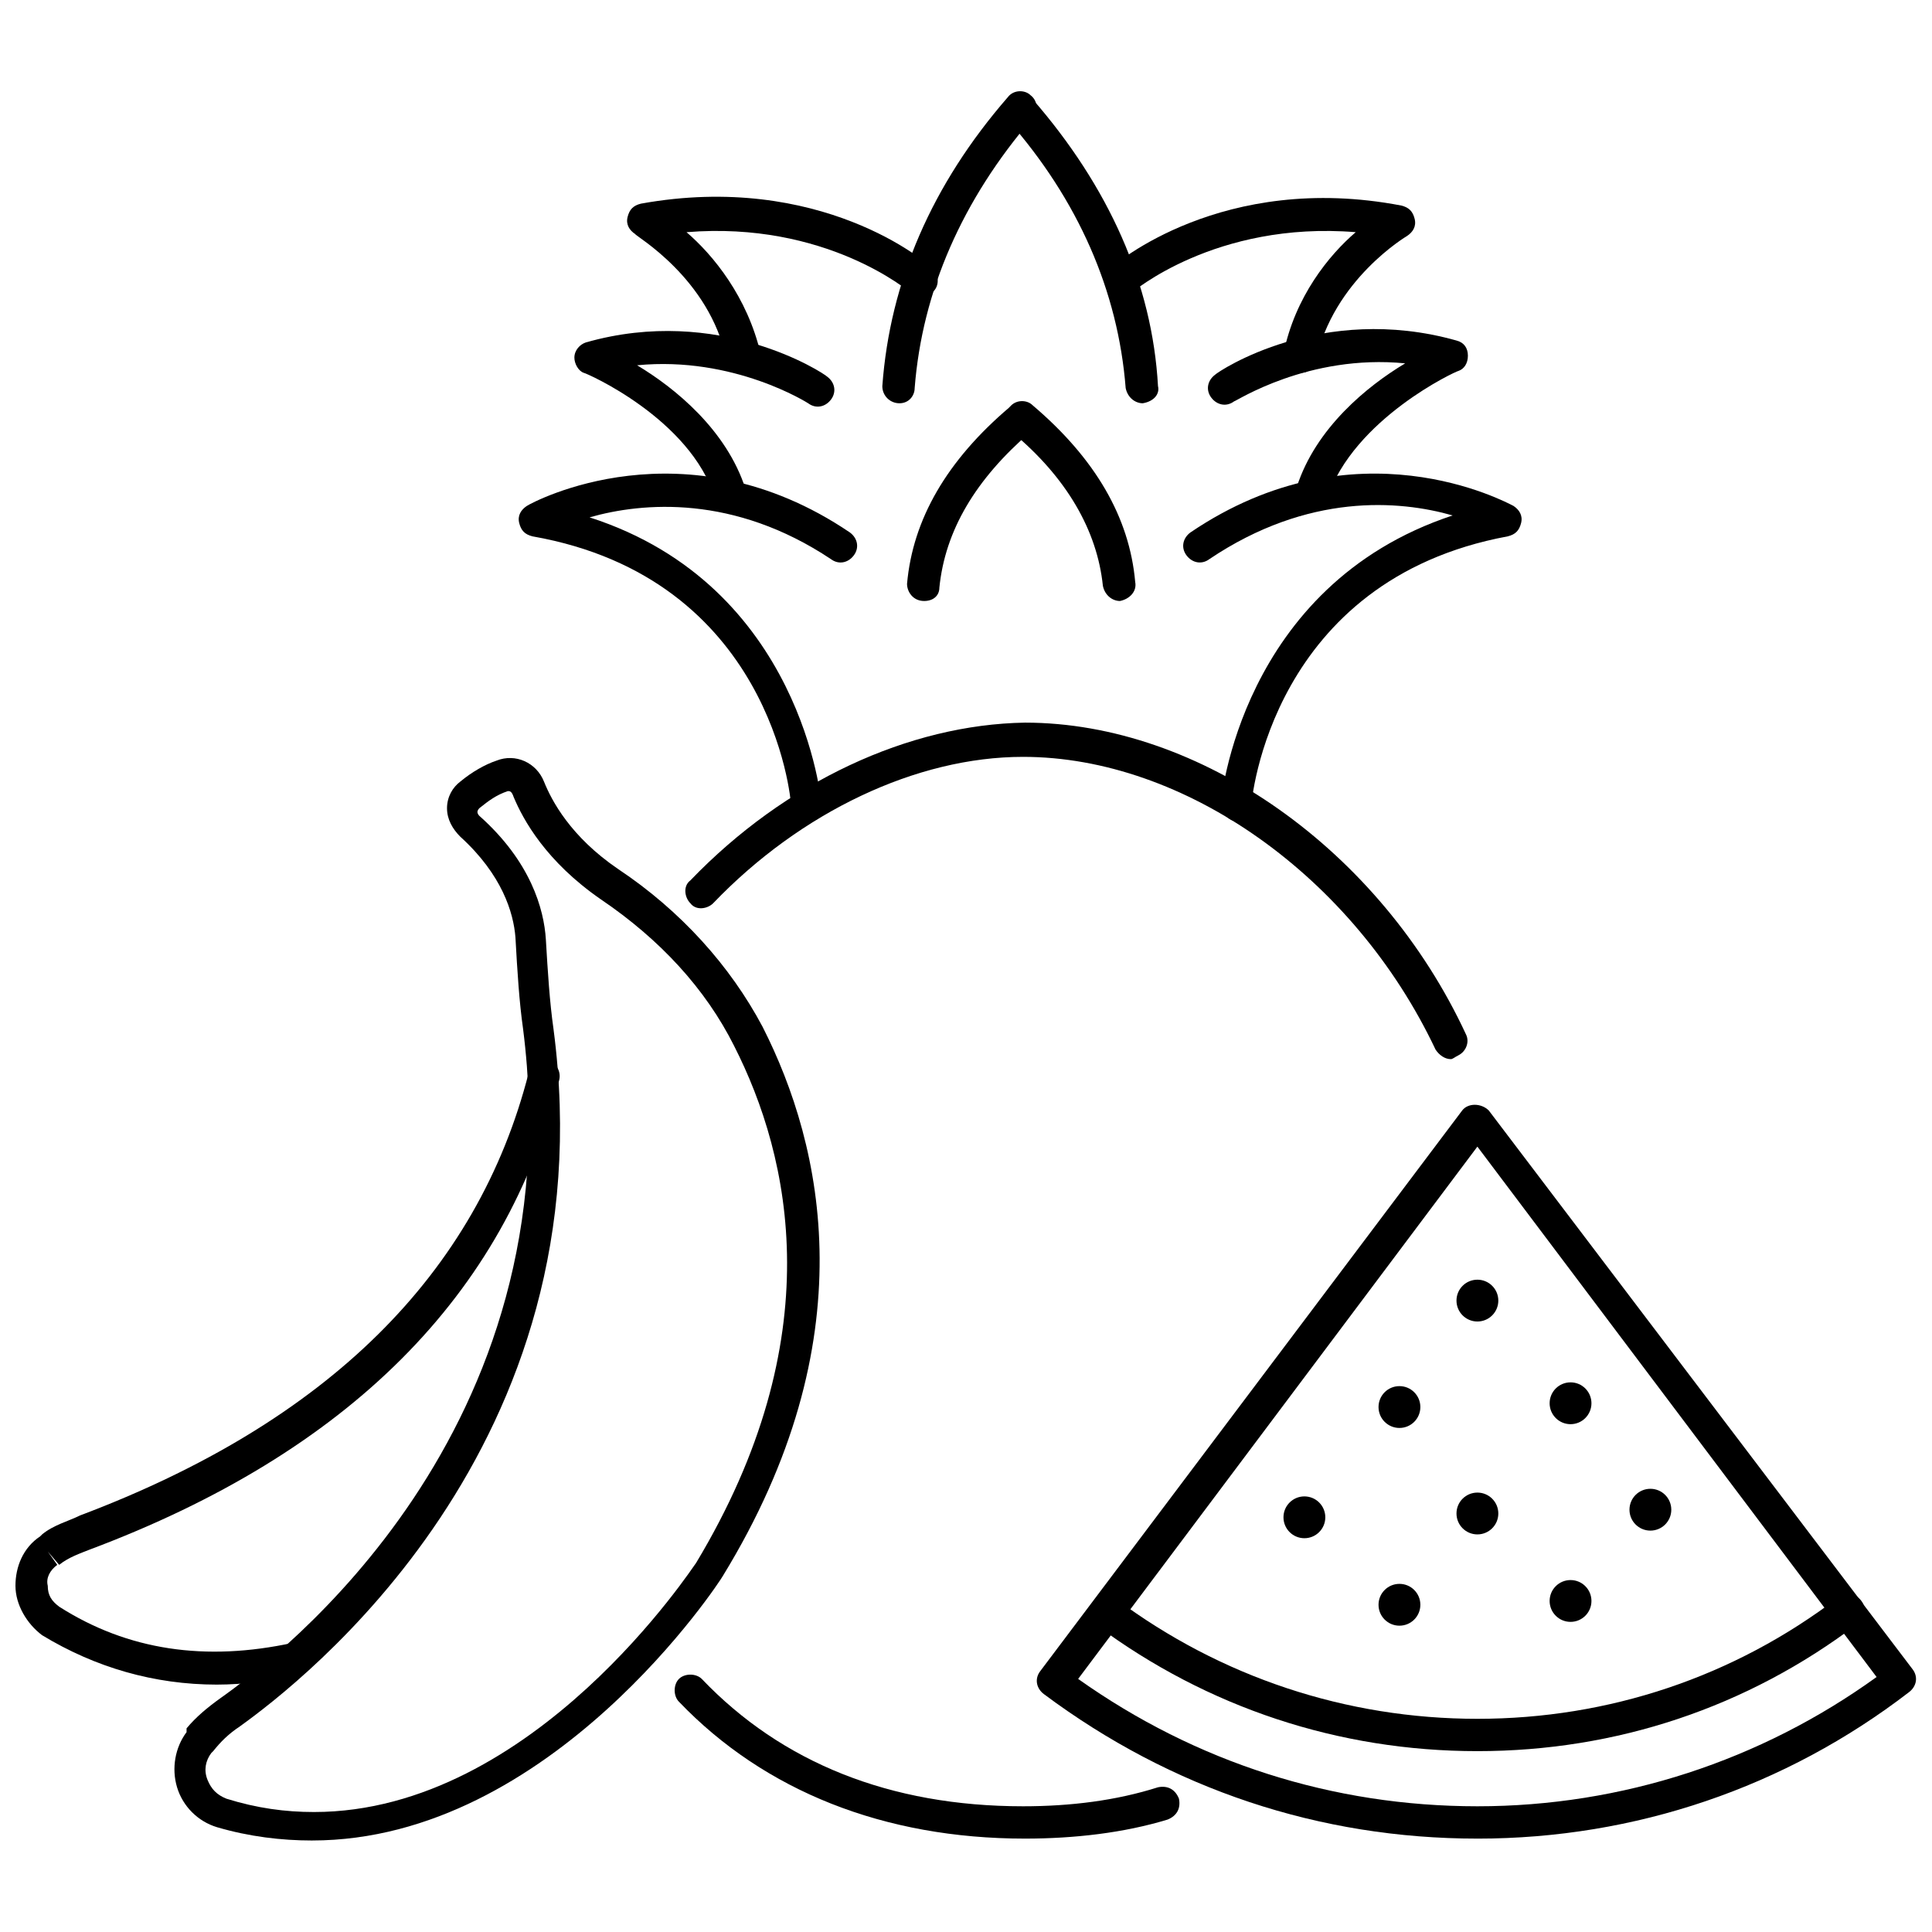
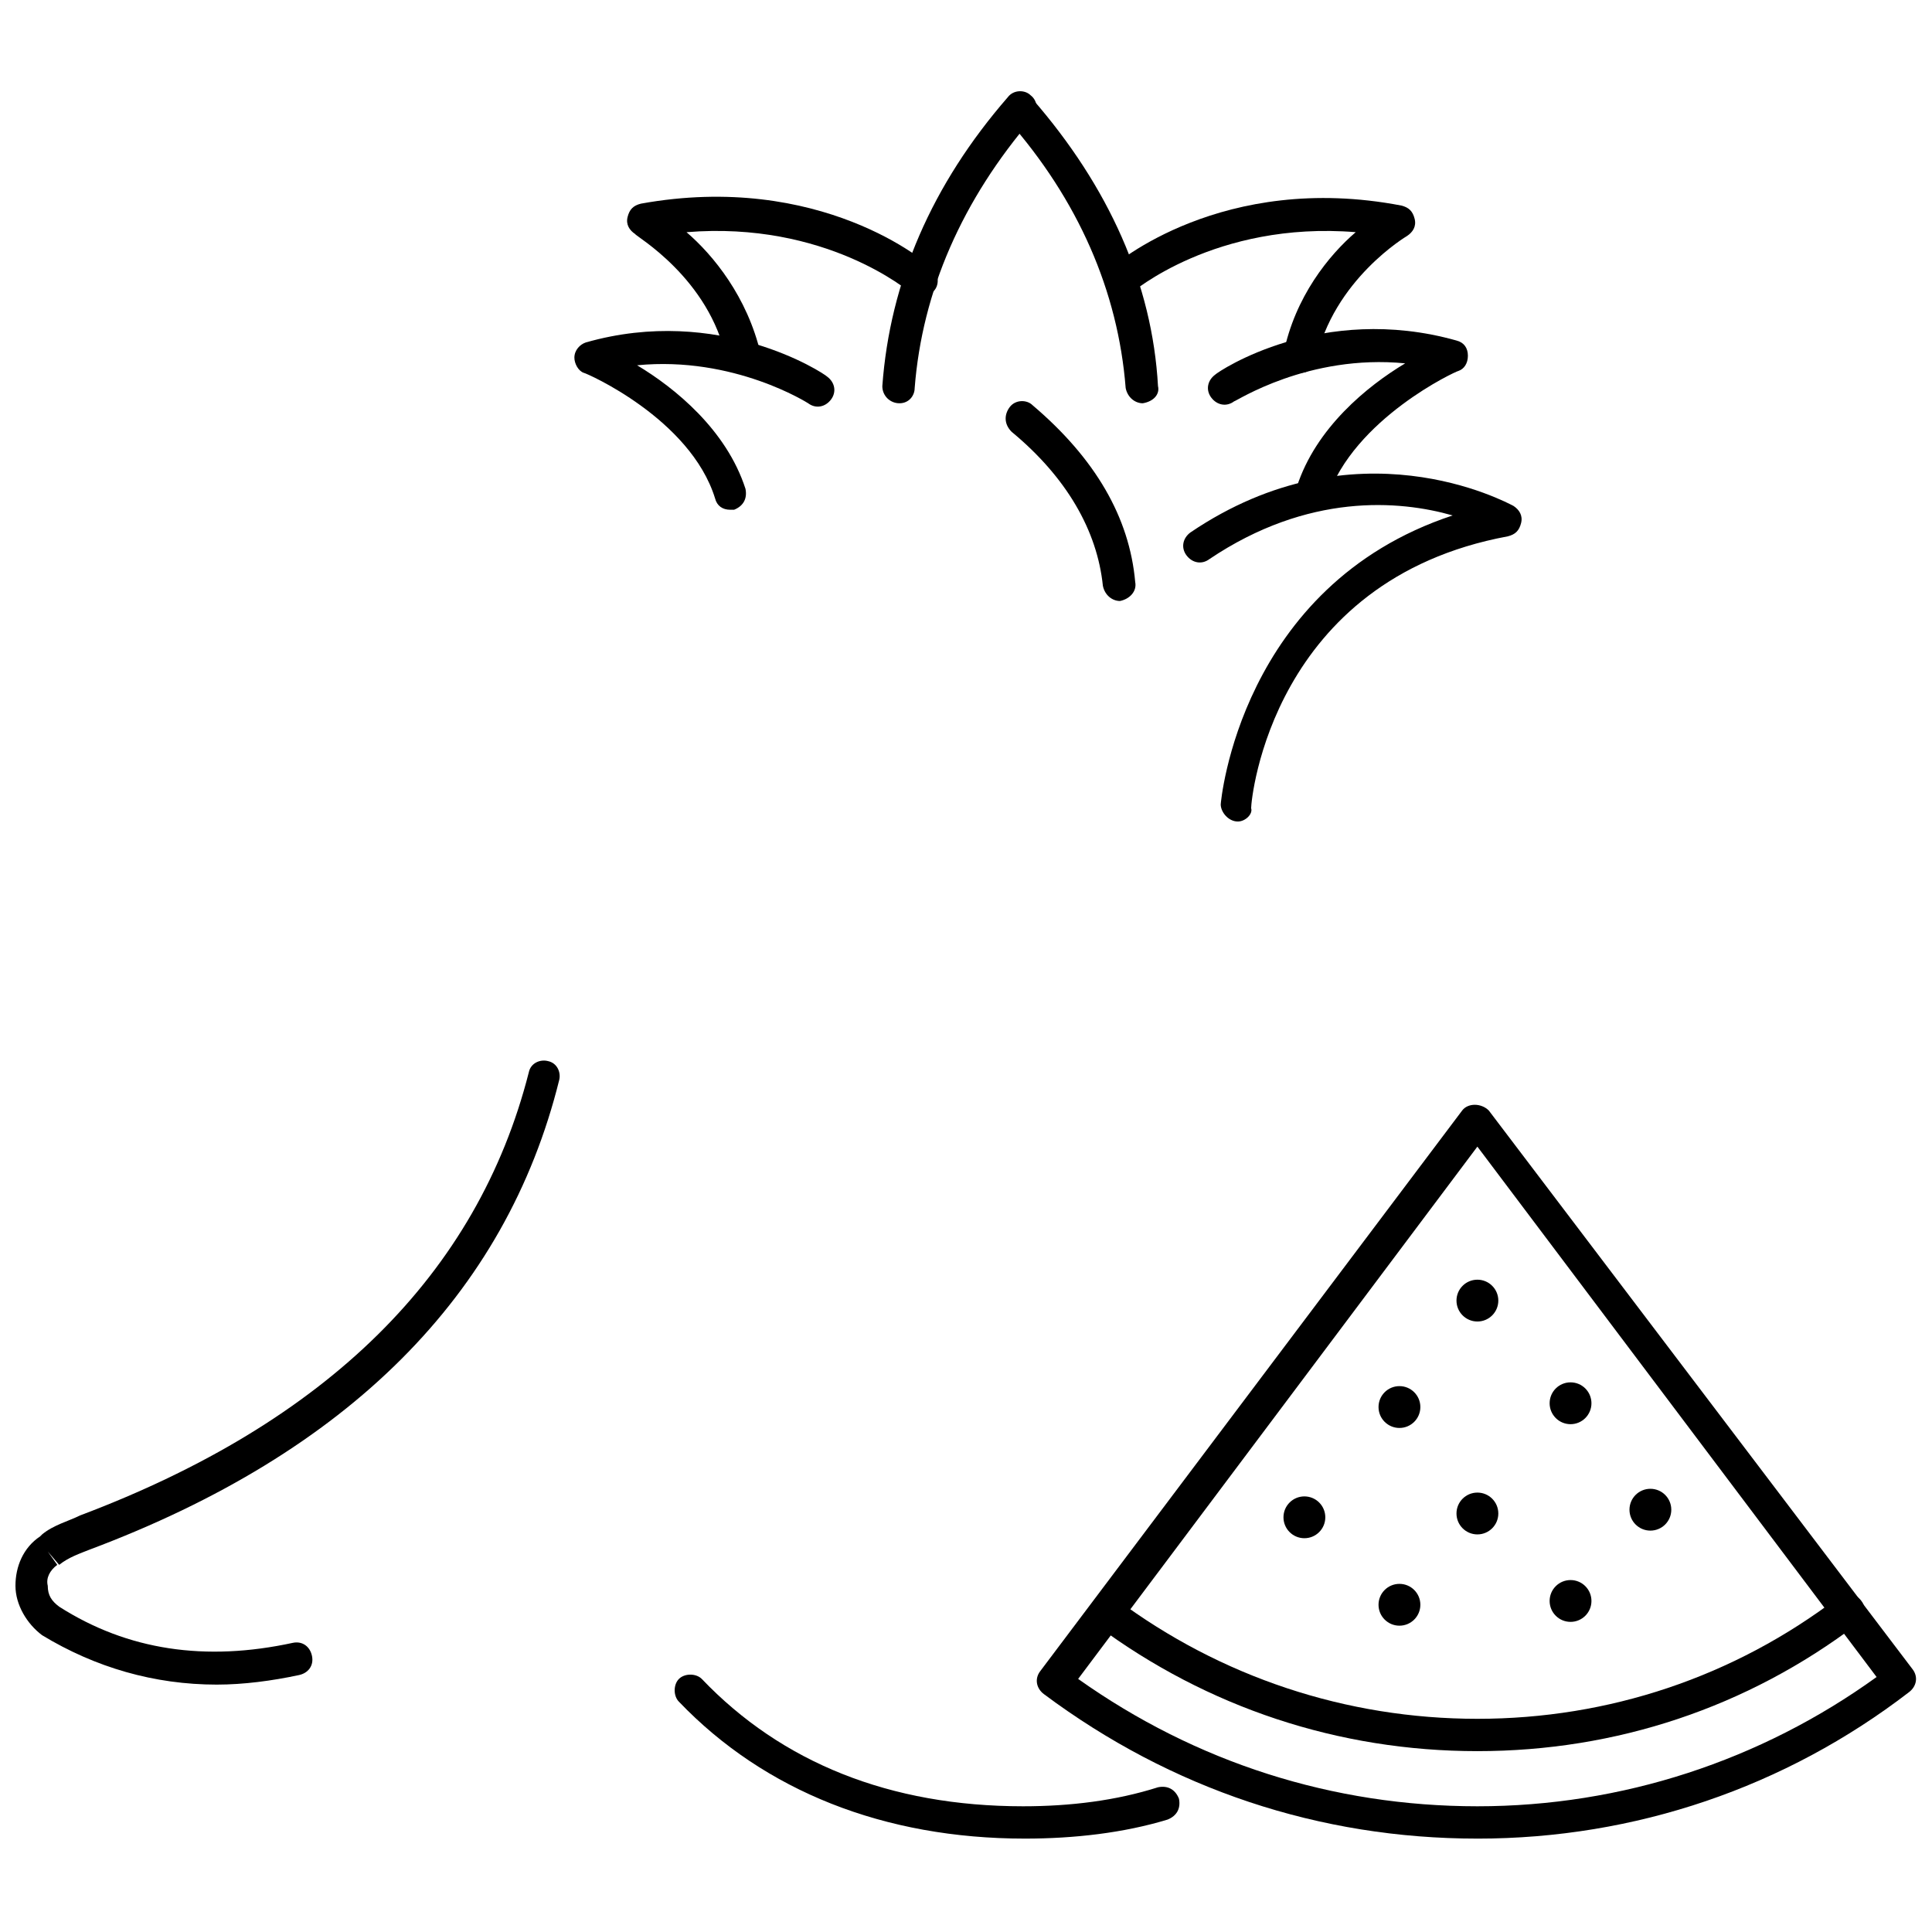
<svg xmlns="http://www.w3.org/2000/svg" width="800px" height="800px" version="1.1" viewBox="144 144 512 512">
  <defs>
    <clipPath id="b">
      <path d="m418 436h233.9v196h-233.9z" />
    </clipPath>
    <clipPath id="a">
      <path d="m148.09 425h144.91v166h-144.91z" />
    </clipPath>
  </defs>
  <g clip-path="url(#b)">
    <path d="m535.52 631.25c-41.816 0-81.113-13.098-114.87-38.289-2.016-1.512-2.519-4.031-1.008-6.047l111.85-148.62c1.512-2.016 5.039-2.016 7.055 0l112.34 148.12c1.512 2.016 1.008 4.535-1.008 6.047-32.746 25.191-72.547 38.793-114.36 38.793zm-105.8-42.32c31.234 22.168 67.512 33.754 105.8 33.754 38.289 0 75.066-12.09 105.8-34.258l-105.8-140.56z" />
  </g>
  <path d="m535.52 608.07c-36.777 0-71.539-11.586-100.76-33.25-2.016-1.512-2.519-4.031-1.008-6.047 1.512-2.016 4.031-2.519 6.047-1.008 27.711 20.656 60.961 31.738 95.723 31.738 34.762 0 68.016-11.082 95.723-32.242 2.016-1.512 4.535-1.008 6.047 1.008s1.008 4.535-1.008 6.047c-29.223 22.168-63.984 33.754-100.76 33.754z" />
  <path d="m495.22 546.1c0 3.062-2.481 5.543-5.543 5.543-3.059 0-5.543-2.481-5.543-5.543 0-3.059 2.484-5.539 5.543-5.539 3.062 0 5.543 2.481 5.543 5.539" />
  <path d="m520.41 569.28c0 3.062-2.481 5.543-5.543 5.543s-5.543-2.481-5.543-5.543c0-3.059 2.481-5.539 5.543-5.539s5.543 2.481 5.543 5.539" />
  <path d="m541.07 545.09c0 3.062-2.484 5.543-5.543 5.543-3.062 0-5.543-2.481-5.543-5.543 0-3.059 2.481-5.539 5.543-5.539 3.059 0 5.543 2.481 5.543 5.539" />
  <path d="m565.75 568.27c0 3.062-2.481 5.543-5.539 5.543-3.062 0-5.543-2.481-5.543-5.543 0-3.059 2.481-5.539 5.543-5.539 3.059 0 5.539 2.481 5.539 5.539" />
  <path d="m586.91 544.09c0 3.059-2.481 5.539-5.539 5.539-3.062 0-5.543-2.481-5.543-5.539 0-3.062 2.481-5.543 5.543-5.543 3.059 0 5.539 2.481 5.539 5.543" />
  <path d="m520.41 516.88c0 3.059-2.481 5.543-5.543 5.543s-5.543-2.484-5.543-5.543c0-3.062 2.481-5.543 5.543-5.543s5.543 2.481 5.543 5.543" />
  <path d="m565.75 515.88c0 3.059-2.481 5.543-5.539 5.543-3.062 0-5.543-2.484-5.543-5.543 0-3.062 2.481-5.543 5.543-5.543 3.059 0 5.539 2.481 5.539 5.543" />
  <path d="m541.07 488.67c0 3.062-2.484 5.543-5.543 5.543-3.062 0-5.543-2.481-5.543-5.543 0-3.059 2.481-5.539 5.543-5.539 3.059 0 5.543 2.481 5.543 5.539" />
-   <path d="m528.47 424.68c-1.512 0-3.023-1.008-4.031-2.519-21.66-45.844-66.5-77.586-109.32-77.586-28.215 0-58.945 14.609-82.121 38.793-1.512 1.512-4.535 2.016-6.047 0-1.512-1.512-2.016-4.535 0-6.047 25.191-26.199 57.938-41.312 88.672-41.816 46.352 0 94.211 33.754 116.88 82.625 1.008 2.016 0 4.535-2.016 5.543-1.008 0.504-1.512 1.008-2.016 1.008z" />
  <path d="m415.62 631.25c-37.281 0-69.023-12.594-91.691-36.273-1.512-1.512-1.512-4.535 0-6.047s4.535-1.512 6.047 0c21.16 22.168 49.879 33.754 85.145 33.754 12.594 0 24.688-1.512 35.77-5.039 2.519-0.504 4.535 0.504 5.543 3.023 0.504 2.519-0.504 4.535-3.023 5.543-11.59 3.527-24.691 5.039-37.789 5.039z" />
  <path d="m382.36 250.87c-2.519 0-4.535-2.016-4.535-4.535 2.019-27.707 13.102-53.402 33.254-76.578 1.512-2.016 4.535-2.016 6.047-0.504 2.016 1.512 2.016 4.535 0.504 6.047-18.641 21.664-29.223 45.848-31.234 71.539-0.004 2.016-1.516 4.031-4.035 4.031z" />
-   <path d="m388.91 303.27c-3.023 0-4.535-2.519-4.535-4.535 1.512-17.129 10.578-32.746 27.207-46.855 2.016-1.512 4.535-1.512 6.047 0.504 1.512 2.016 1.512 4.535-0.504 6.047-14.609 12.594-22.672 26.199-24.184 41.312 0 2.016-1.512 3.527-4.031 3.527z" />
-   <path d="m358.18 361.71c-2.016 0-4.031-1.512-4.535-4.031 0-2.519-5.543-60.457-68.52-71.539-2.016-0.504-3.023-1.512-3.527-3.527-0.504-2.016 0.504-3.527 2.016-4.535 1.512-1.008 41.816-22.672 85.648 7.055 2.016 1.512 2.519 4.031 1.008 6.047-1.512 2.016-4.031 2.519-6.047 1.008-25.695-17.129-49.879-15.113-63.984-11.082 56.426 18.137 61.465 75.57 61.465 76.074 1.008 2.516-1.004 4.531-3.523 4.531z" />
  <path d="m337.53 279.09c-2.016 0-3.527-1.008-4.031-3.023-6.551-21.16-34.258-33.25-34.762-33.25-1.512-0.504-2.519-2.519-2.519-4.031 0-2.016 1.512-3.527 3.023-4.031 35.266-10.078 62.977 8.062 63.984 9.07 2.016 1.512 2.519 4.031 1.008 6.047-1.512 2.016-4.031 2.519-6.047 1.008 0 0-19.648-12.594-45.344-10.078 10.078 6.047 23.68 17.129 28.719 32.746 0.504 2.519-0.504 4.535-3.023 5.543h-1.008z" />
  <path d="m340.55 242.81c-2.016 0-4.031-1.512-4.031-3.527-4.535-21.664-24.184-32.746-24.184-33.25-1.512-1.008-2.519-2.519-2.016-4.535 0.504-2.016 1.512-3.023 3.527-3.527 47.359-8.562 76.074 15.621 77.082 17.133 2.016 1.512 2.016 4.535 0.504 6.047-1.512 2.016-4.535 2.016-6.047 0.504-0.504-0.504-22.672-19.145-59.449-16.121 7.055 6.047 16.121 17.129 19.648 32.242 0.504 2.519-1.008 4.535-3.527 5.039-0.504-0.004-1.004-0.004-1.508-0.004z" />
  <path d="m446.85 250.87c-2.016 0-4.031-1.512-4.535-4.031-2.016-25.695-12.594-49.879-31.234-71.039-1.512-2.016-1.512-4.535 0.504-6.047 2.016-1.512 4.535-1.512 6.047 0.504 20.152 23.176 31.738 48.871 33.25 76.074 0.504 2.019-1.008 4.035-4.031 4.539 0.504 0 0.504 0 0 0z" />
  <path d="m440.81 303.27c-2.016 0-4.031-1.512-4.535-4.031-1.512-14.609-9.574-28.719-24.184-40.809-2.016-2.012-2.016-4.531-0.504-6.547 1.512-2.016 4.535-2.016 6.047-0.504 16.625 14.105 25.695 29.727 27.207 46.855 0.5 2.516-1.516 4.531-4.031 5.035z" />
  <path d="m472.04 361.71c-0.504 0-0.504 0 0 0-2.519 0-4.535-2.519-4.535-4.535 0-0.504 5.039-57.938 61.465-76.578-14.105-4.031-38.289-6.047-64.488 11.586-2.016 1.512-4.535 1.008-6.047-1.008s-1.008-4.535 1.008-6.047c43.832-29.727 83.633-8.062 85.648-7.055 1.512 1.008 2.519 2.519 2.016 4.535s-1.512 3.023-3.527 3.527c-62.473 11.586-68.016 69.527-68.016 72.043 0.508 1.516-1.508 3.531-3.523 3.531z" />
  <path d="m492.2 278.58h-1.512c-2.519-0.504-3.527-3.023-3.023-5.543 5.039-15.617 18.641-26.703 28.719-32.746-25.695-2.519-44.84 10.078-45.344 10.078-2.016 1.512-4.535 1.008-6.047-1.008s-1.008-4.535 1.008-6.047c1.008-1.008 28.215-19.145 63.984-9.07 2.016 0.504 3.023 2.016 3.023 4.031s-1.008 3.527-2.519 4.031c-0.504 0-27.711 12.594-34.762 33.754 0 1.512-1.512 2.519-3.527 2.519z" />
  <path d="m488.67 242.81h-1.008c-2.519-0.504-4.031-2.519-3.527-5.039 3.023-15.113 12.09-26.199 19.145-32.242-37.281-3.023-59.449 16.121-59.449 16.121-2.016 1.512-4.535 1.512-6.047-0.504s-1.512-4.535 0.504-6.047c1.008-1.008 29.727-25.695 77.082-16.625 2.016 0.504 3.023 1.512 3.527 3.527 0.504 2.016-0.504 3.527-2.016 4.535 0 0-19.648 11.586-24.184 33.25 0.004 1.512-2.012 3.023-4.027 3.023z" />
-   <path d="m226.69 631.75c-8.062 0-16.625-1.008-25.191-3.527-5.039-1.512-9.07-5.543-10.578-10.578-1.512-5.039-0.504-10.578 2.519-14.609v-1.008c2.519-3.023 5.543-5.543 9.07-8.062 15.617-11.082 93.707-70.535 80.105-177.34-1.008-7.055-1.512-15.113-2.016-24.184-0.504-6.551-3.527-16.625-14.609-26.703-2.016-2.016-3.527-4.535-3.527-7.559 0-3.023 1.512-5.543 3.527-7.055 3.023-2.519 6.551-4.535 9.574-5.543 5.039-2.016 10.578 0.504 12.594 5.543s7.055 14.609 19.648 23.176c16.625 11.082 29.727 25.695 38.289 41.816 16.121 31.738 27.711 83.129-10.578 145.6-0.508 1.012-45.348 70.031-108.83 70.031zm51.895-278.1c-3.023 1.008-5.039 2.519-7.559 4.535 0 0-0.504 0.504-0.504 1.008 0 0 0 0.504 0.504 1.008 13.602 12.09 17.129 24.688 17.633 32.746 0.504 8.566 1.008 16.625 2.016 23.68 14.609 110.84-67.008 173.31-83.129 184.9-3.023 2.016-5.039 4.031-7.055 6.551l-0.504 0.504c-1.512 2.016-2.016 4.535-1.008 7.055 1.008 2.519 2.519 4.031 5.039 5.039 8.062 2.519 15.617 3.527 23.176 3.527 58.441 0 100.76-65.496 101.27-66 35.77-59.449 25.191-107.31 10.078-137.04-7.559-15.113-19.648-28.215-35.266-38.793-14.609-10.078-20.656-21.16-23.176-27.207-0.504-1.516-1.008-1.516-1.512-1.516z" />
  <g clip-path="url(#a)">
    <path d="m201.5 590.44c-16.625 0-32.242-4.535-46.352-13.098-4.027-3.023-7.051-8.062-7.051-13.098 0-5.039 2.016-10.078 6.551-13.098l0.504-0.504c3.023-2.519 7.055-3.527 10.078-5.039 65.496-24.688 105.3-63.984 118.9-117.39 0.504-2.519 3.023-3.527 5.039-3.023 2.519 0.504 3.527 3.023 3.023 5.039-14.109 56.926-55.926 98.742-124.45 124.44-2.519 1.008-5.543 2.016-8.062 4.031l-3.023-3.527 2.519 3.527c-2.016 1.512-3.023 3.527-2.519 5.543 0 2.519 1.008 4.031 3.023 5.543 18.137 11.586 38.793 14.609 61.969 9.574 2.519-0.504 4.535 1.008 5.039 3.527s-1.008 4.535-3.527 5.039c-7.051 1.504-14.609 2.512-21.664 2.512z" />
  </g>
</svg>